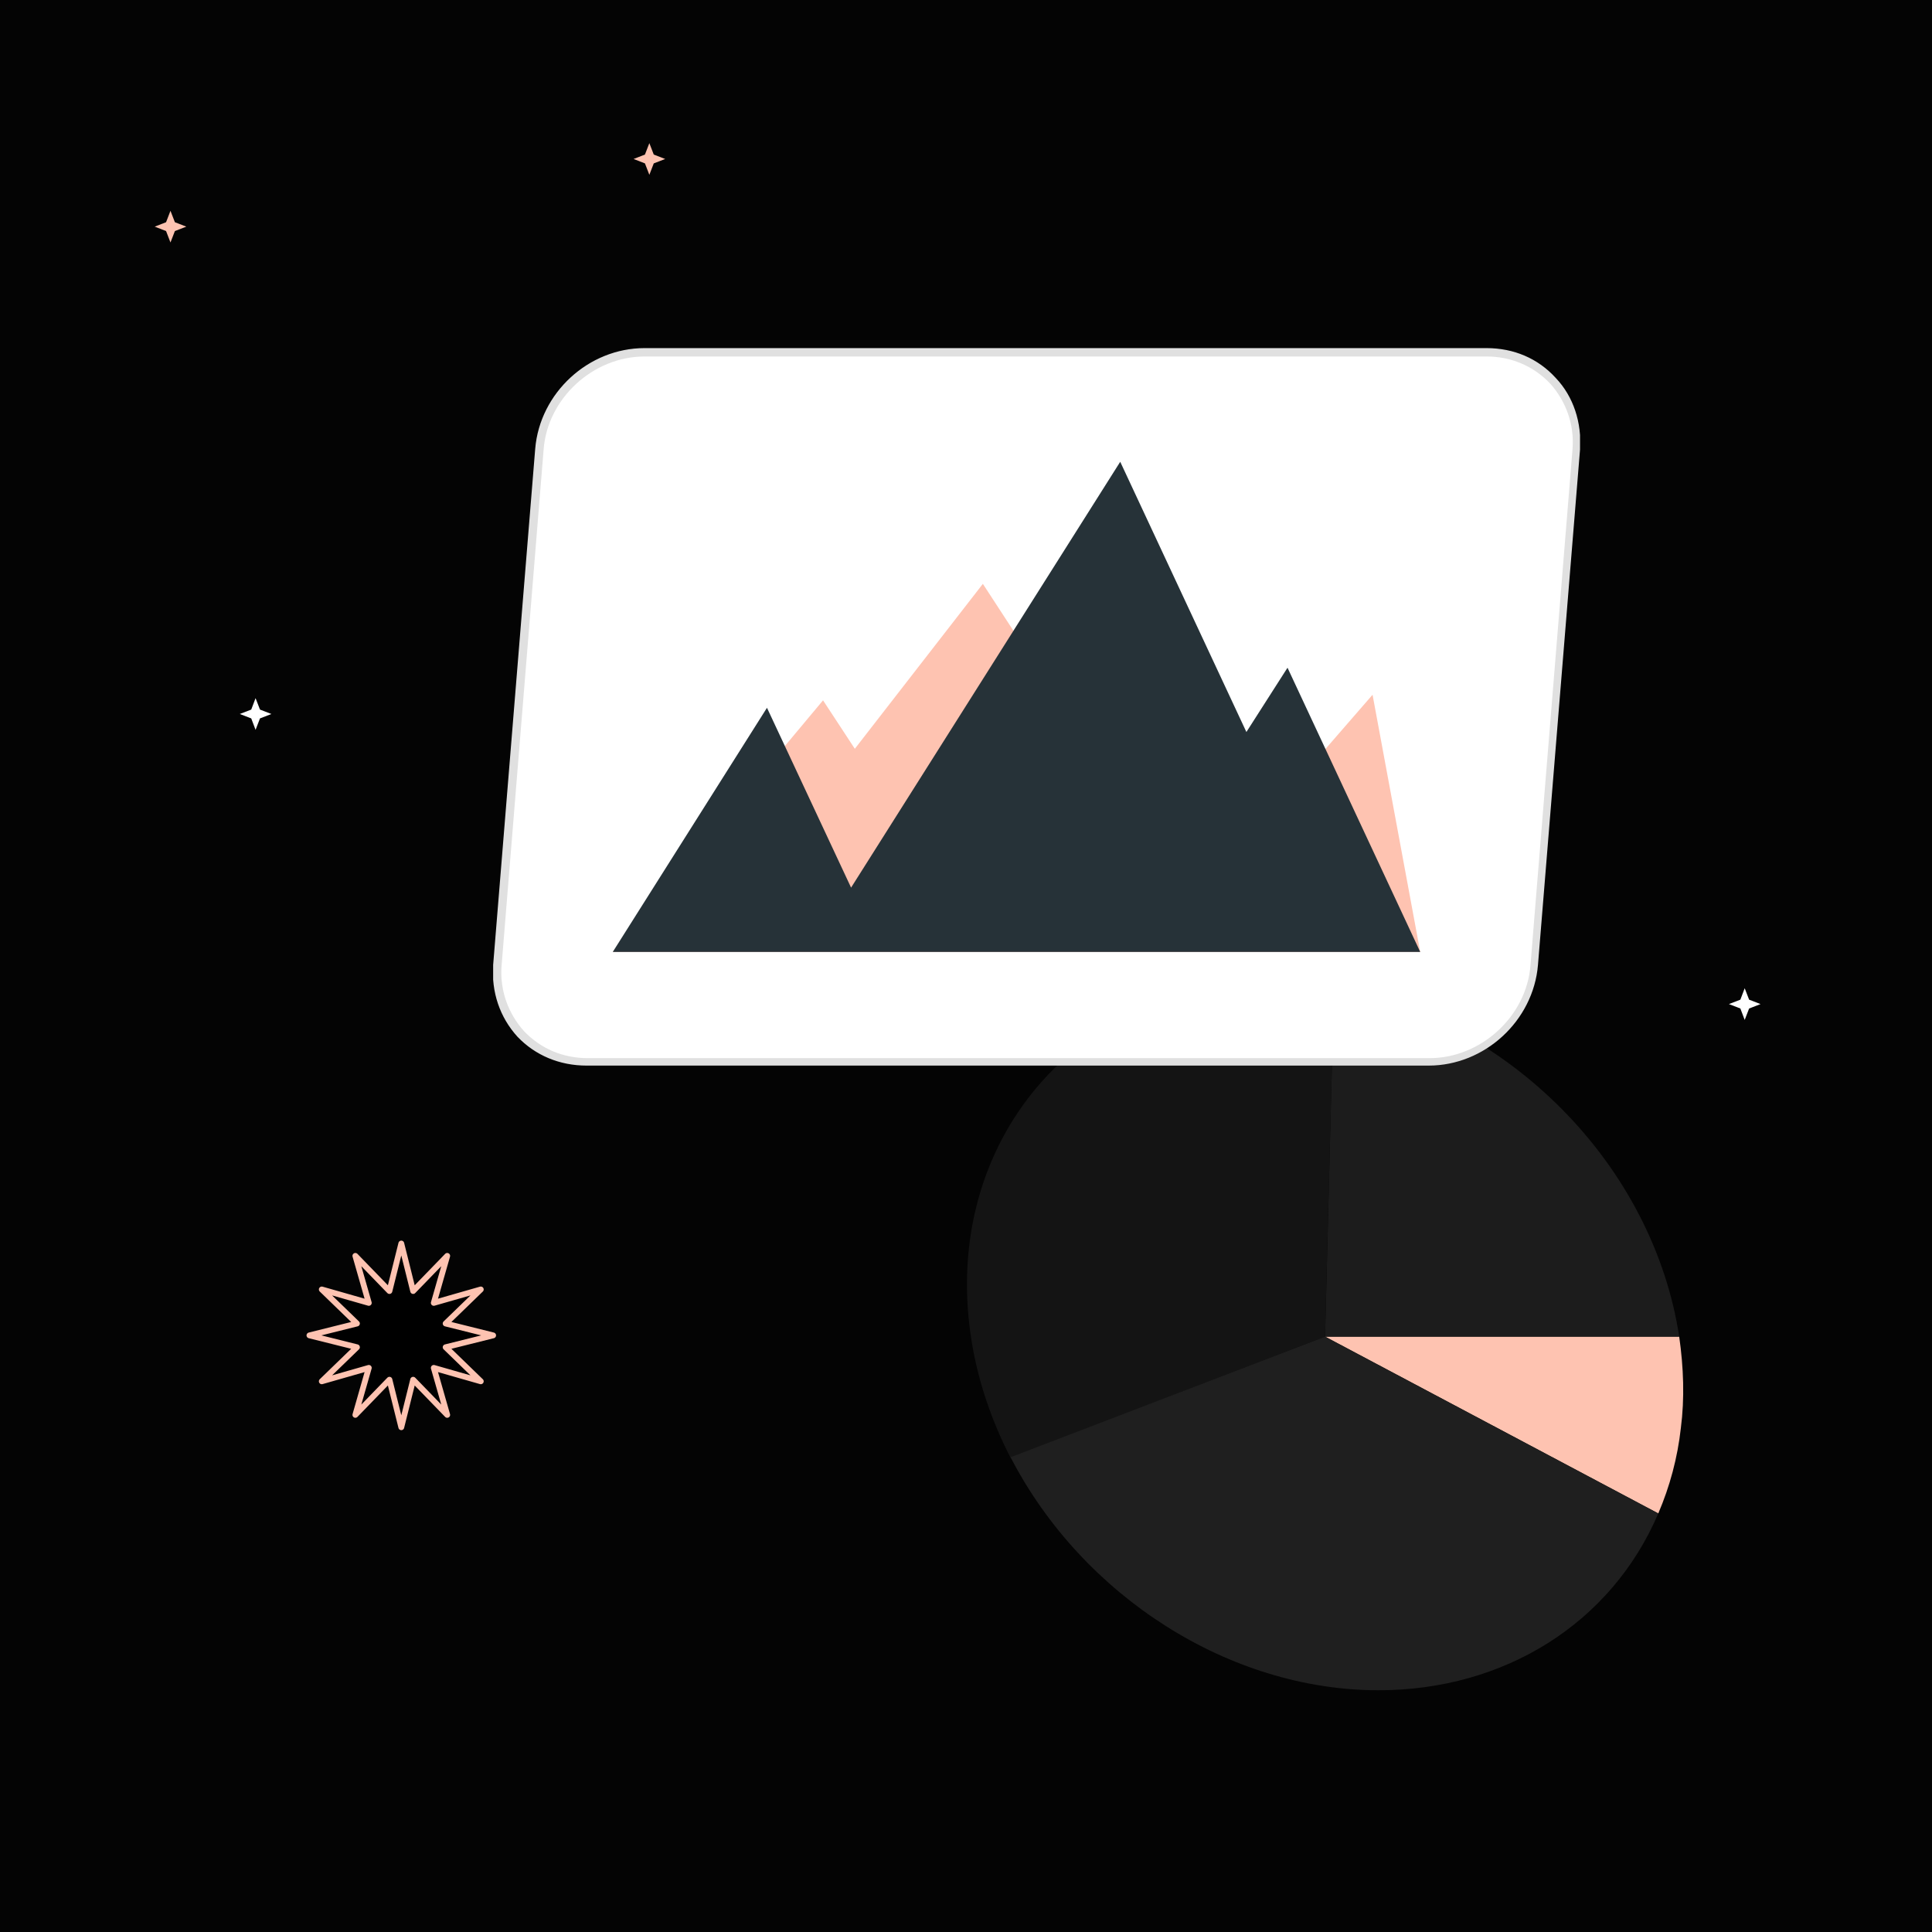
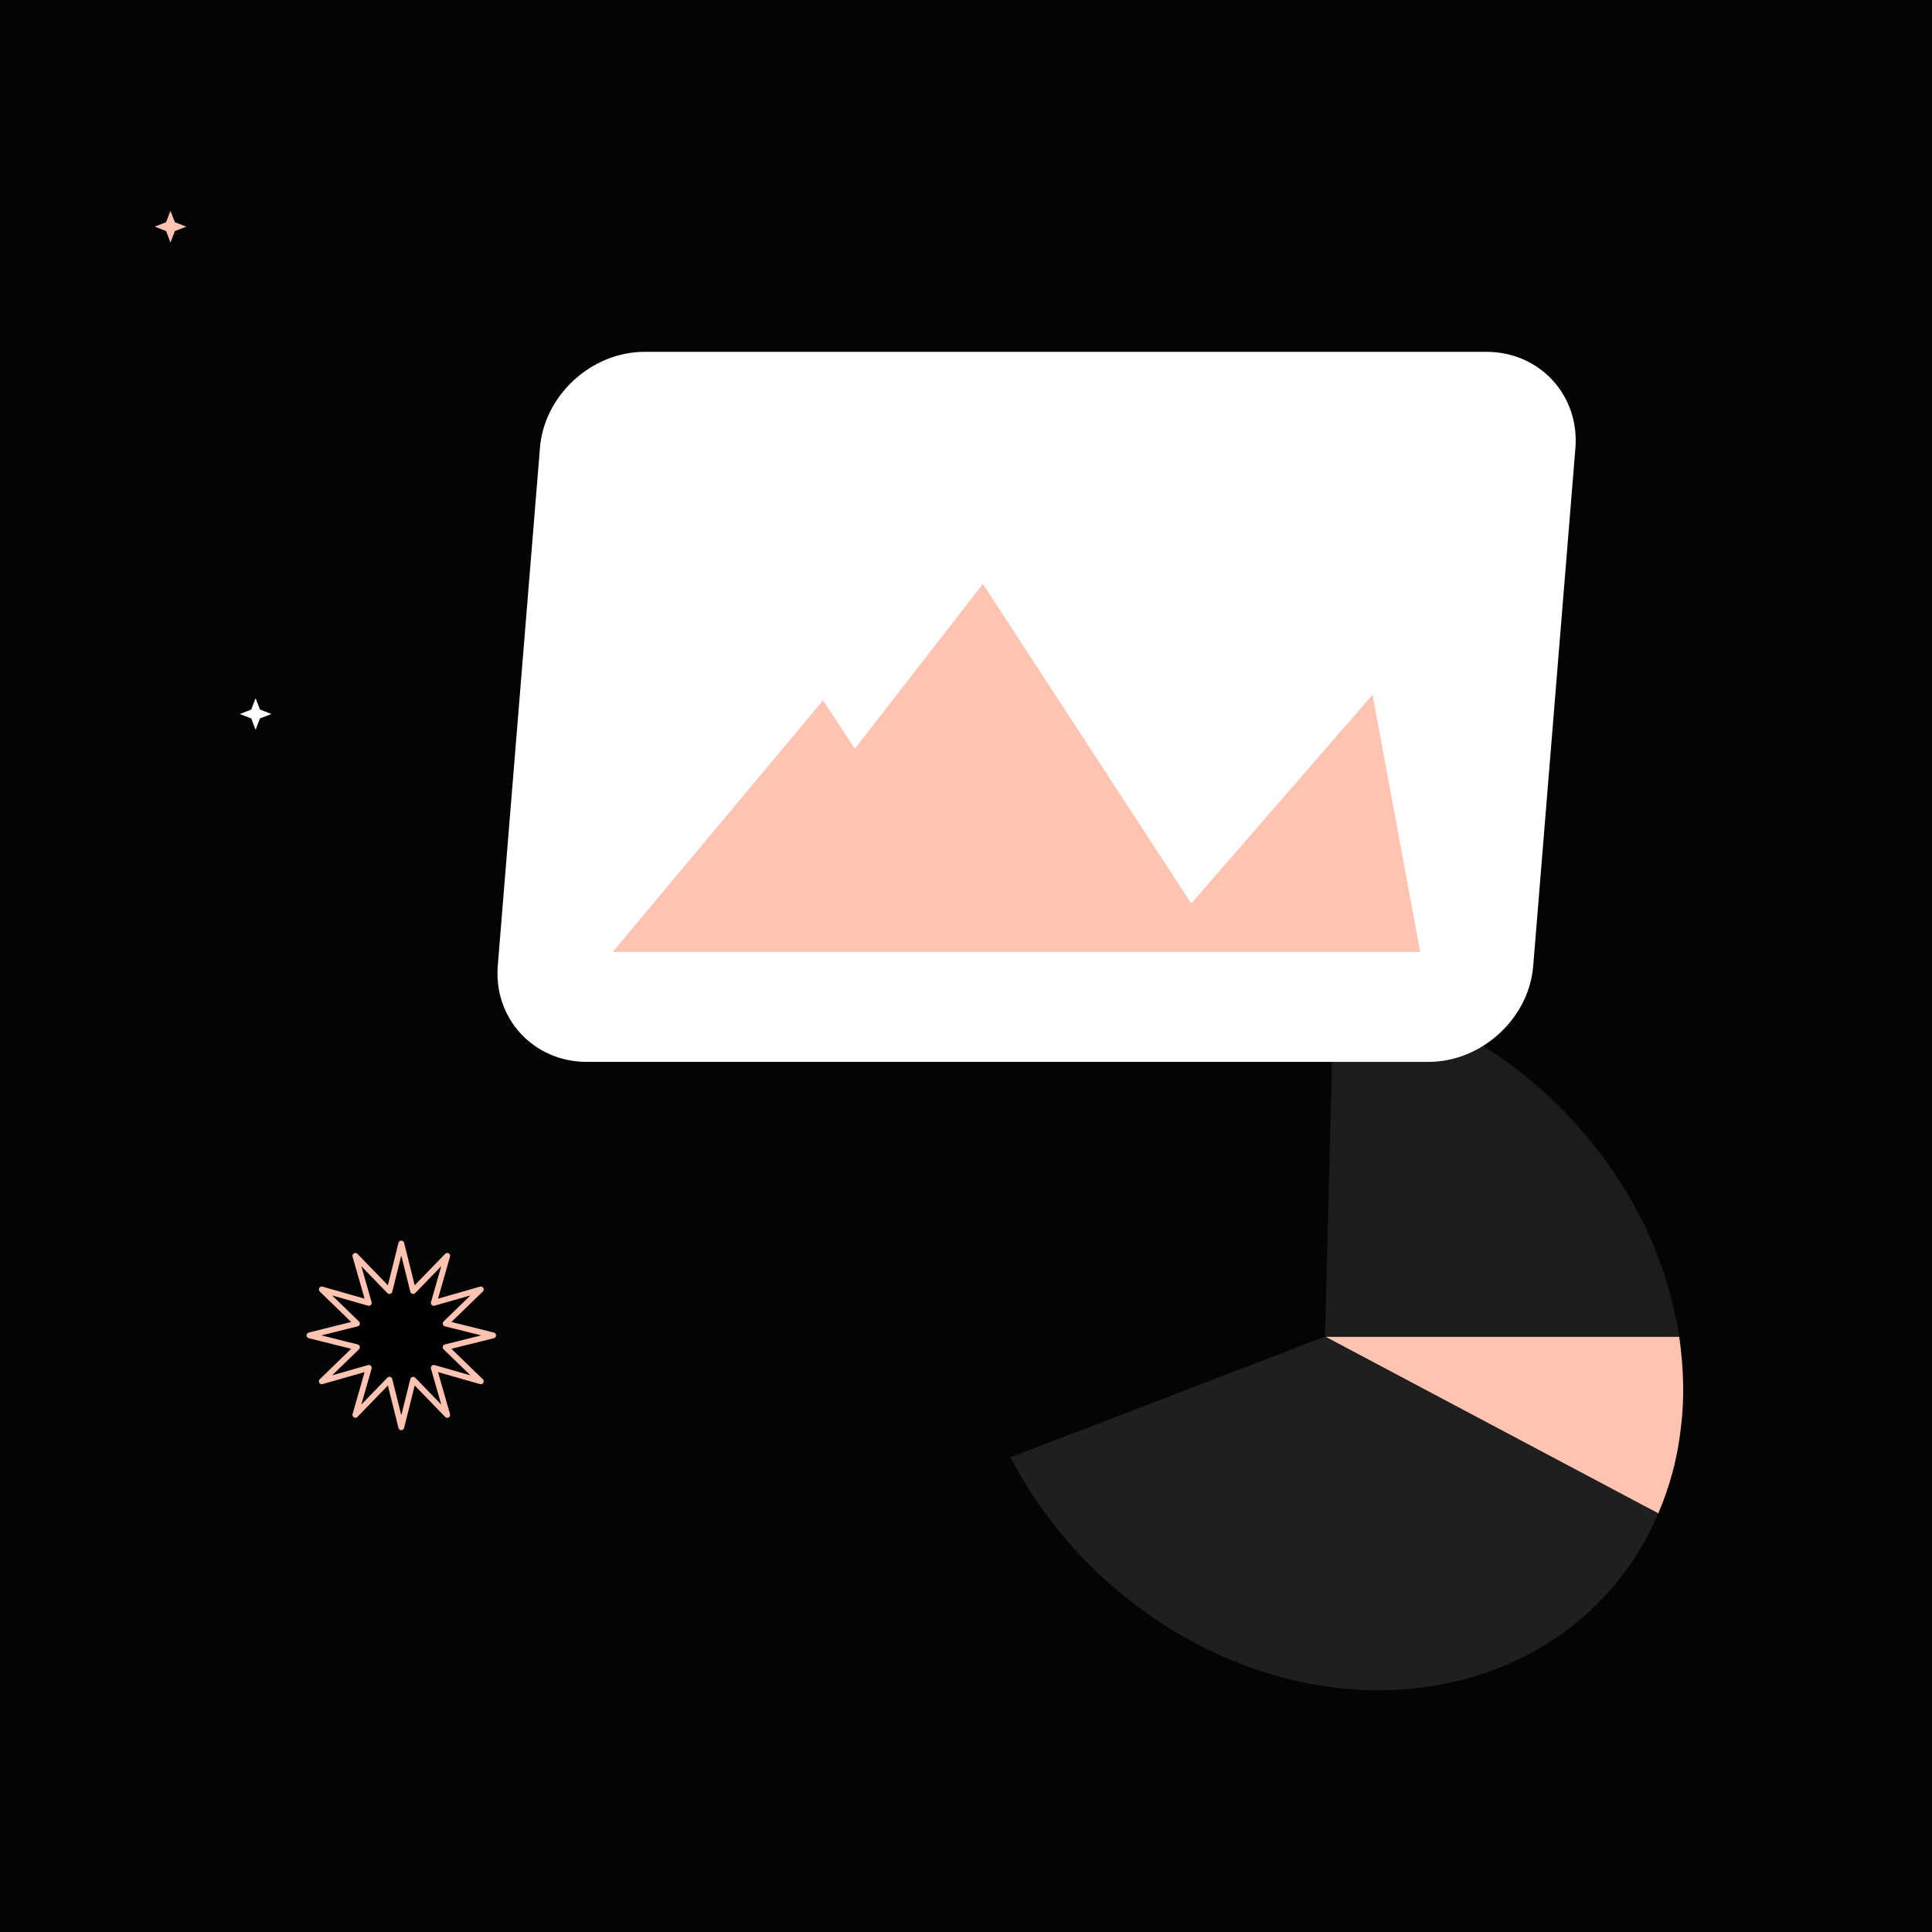
<svg xmlns="http://www.w3.org/2000/svg" width="999" height="999" viewBox="0 0 999 999" fill="none">
  <rect width="999" height="999" fill="#040404" />
  <path d="M685.164 691.142H868.282C870.56 707.093 871.13 723.043 869.136 738.423C867.428 753.804 863.441 768.615 857.46 782.571L685.164 691.142Z" fill="#FEC3B1" />
  <path d="M685.164 691.142L689.721 510.848C733.293 518.254 774.872 540.47 807.622 573.51C840.373 606.549 861.732 648.134 868.282 691.142H685.164Z" fill="#1C1C1C" />
-   <path d="M685.164 691.142L522.551 753.804C512.299 733.866 505.179 712.504 502.046 691.142C486.953 590.599 557.01 508 657.54 508C668.077 508 678.899 508.854 689.721 510.848L685.164 691.142Z" fill="#141414" />
  <path d="M685.164 691.142L857.46 782.571C833.253 839.251 778.004 874 712.788 874C635.896 874 559.858 825.58 522.551 753.519L685.164 691.142Z" fill="#1F1F1F" />
-   <path d="M335.767 74.015L333.485 79.923L327.617 82.205L333.485 84.487L335.767 90.396L338.049 84.487L343.958 82.205L338.049 79.923L335.767 74.015Z" fill="#FEC3B1" />
  <path d="M132.15 361L129.909 366.909L124 369.191L129.909 371.473L132.15 377.382L134.432 371.473L140.341 369.191L134.432 366.909L132.15 361Z" fill="white" />
-   <path d="M902.15 511L899.909 516.909L894 519.191L899.909 521.473L902.15 527.382L904.432 521.473L910.341 519.191L904.432 516.909L902.15 511Z" fill="white" />
  <path d="M88.15 109L85.868 114.909L80 117.191L85.868 119.473L88.15 125.381L90.432 119.473L96.341 117.191L90.432 114.909L88.15 109Z" fill="#FEC3B1" />
  <path d="M207.501 643L213.631 667.574L231.251 649.388L224.295 673.705L248.612 666.75L230.427 684.369L255 690.5L230.427 696.631L248.612 714.25L224.295 707.295L231.251 731.612L213.631 713.426L207.501 738L201.37 713.426L183.75 731.612L190.705 707.295L166.388 714.25L184.575 696.631L160 690.5L184.575 684.369L166.388 666.75L190.705 673.705L183.75 649.388L201.37 667.574L207.501 643Z" fill="black" stroke="#FEC3B1" stroke-width="3" stroke-miterlimit="10" stroke-linejoin="round" />
  <g clip-path="url(#clip0_4691_146095)">
    <path d="M303.324 549.073H738.717C766.261 549.073 790.906 526.427 792.839 498.964L814.584 232.036C817 204.573 796.221 181.927 768.677 181.927H333.284C305.74 181.927 281.095 204.573 279.162 232.036L257.417 498.964C255 526.427 275.779 549.073 303.324 549.073Z" fill="white" />
-     <path d="M303.323 551H738.716C767.71 551 792.839 527.873 795.255 498.964L817 232.518C817.967 218.545 813.618 205.055 804.436 195.418C795.255 185.3 782.691 180 768.677 180H333.284C304.29 180 279.162 203.127 276.746 232.036L255 498.964C254.034 512.936 258.383 525.945 267.564 536.064C276.746 545.7 289.31 551 303.323 551ZM768.677 184.336C781.241 184.336 792.839 189.155 801.537 198.309C809.752 207.464 814.101 219.509 813.134 232.036L791.389 498.964C789.456 525.464 765.777 547.145 739.2 547.145H303.807C291.243 547.145 279.645 542.327 270.947 533.173C262.732 524.018 258.383 511.973 259.349 499.445L281.095 232.518C283.028 206.018 306.706 184.336 333.284 184.336H768.677V184.336Z" fill="#E0E0E0" />
    <path d="M709.722 359.236L615.975 467.164L508.214 301.9L442.011 387.182L425.581 362.127L316.854 492.218H734.367L709.722 359.236Z" fill="#FEC3B1" />
-     <path d="M396.587 365.982L440.078 458.973L579.249 238.782L644.486 378.509L665.748 345.264L734.367 492.218H316.854L396.587 365.982Z" fill="#263238" />
  </g>
  <defs>
    <clipPath id="clip0_4691_146095">
      <rect width="562" height="371" fill="white" transform="matrix(-1 0 0 1 817 180)" />
    </clipPath>
  </defs>
</svg>